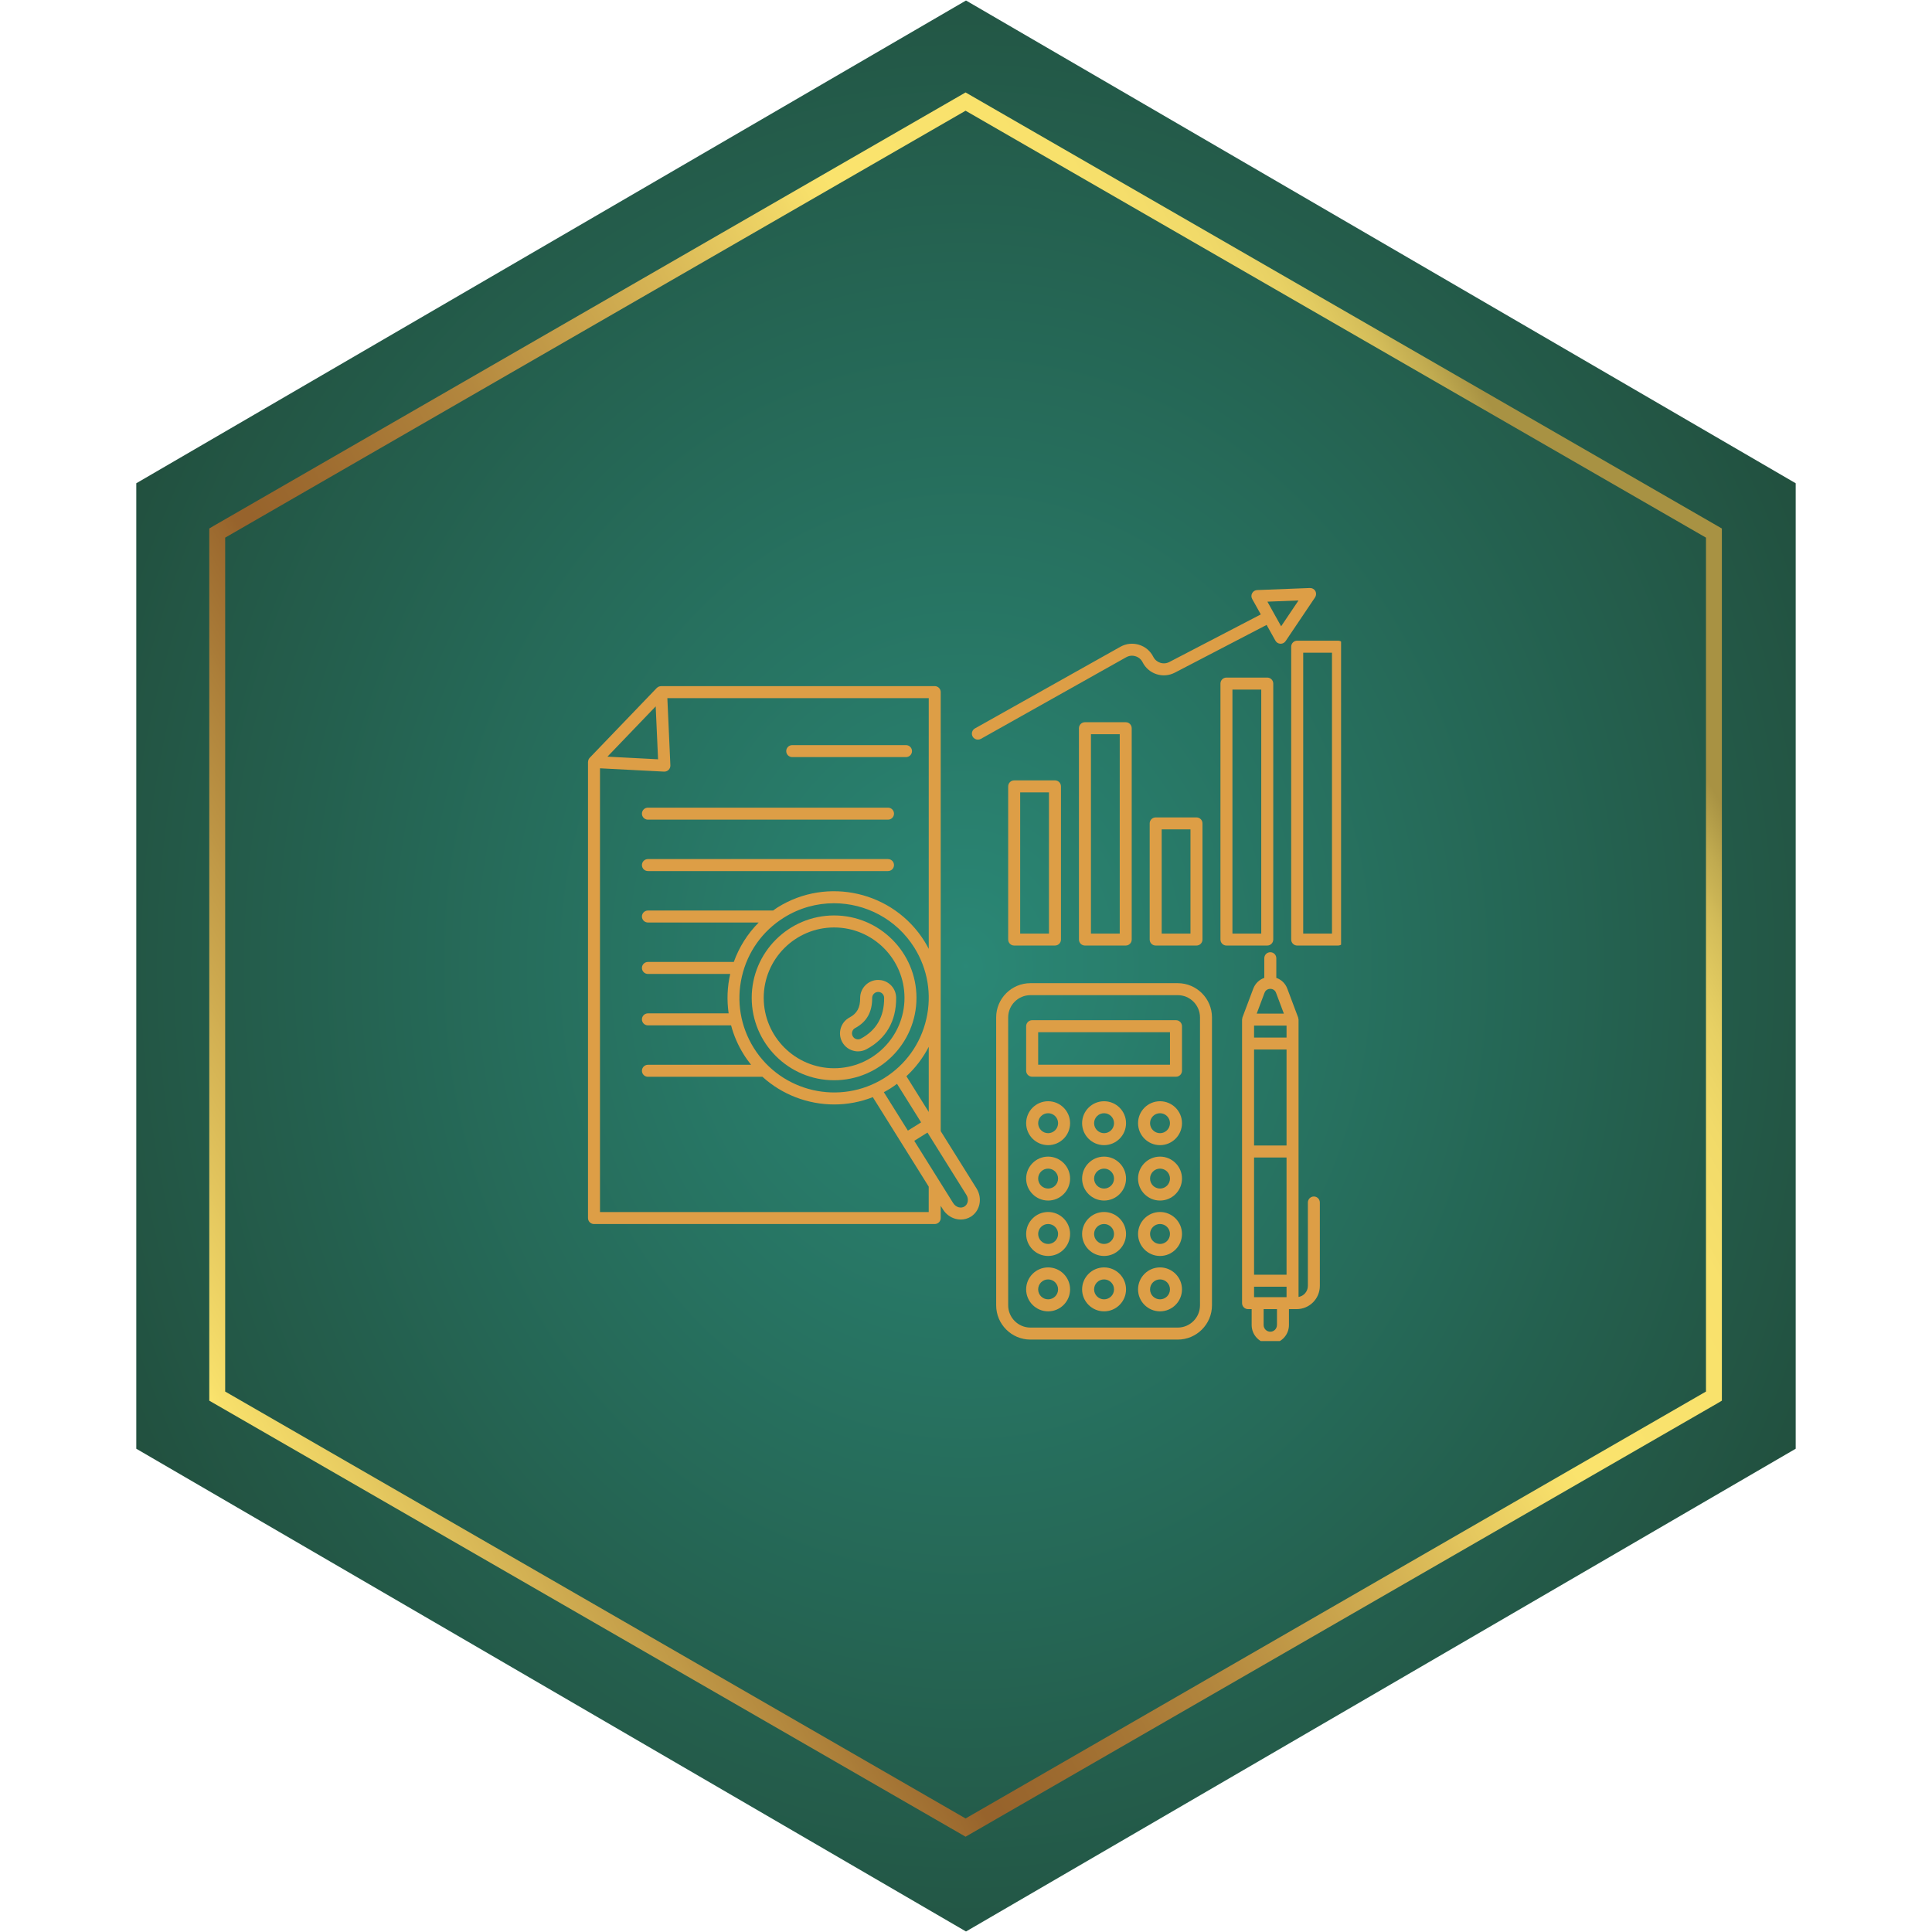
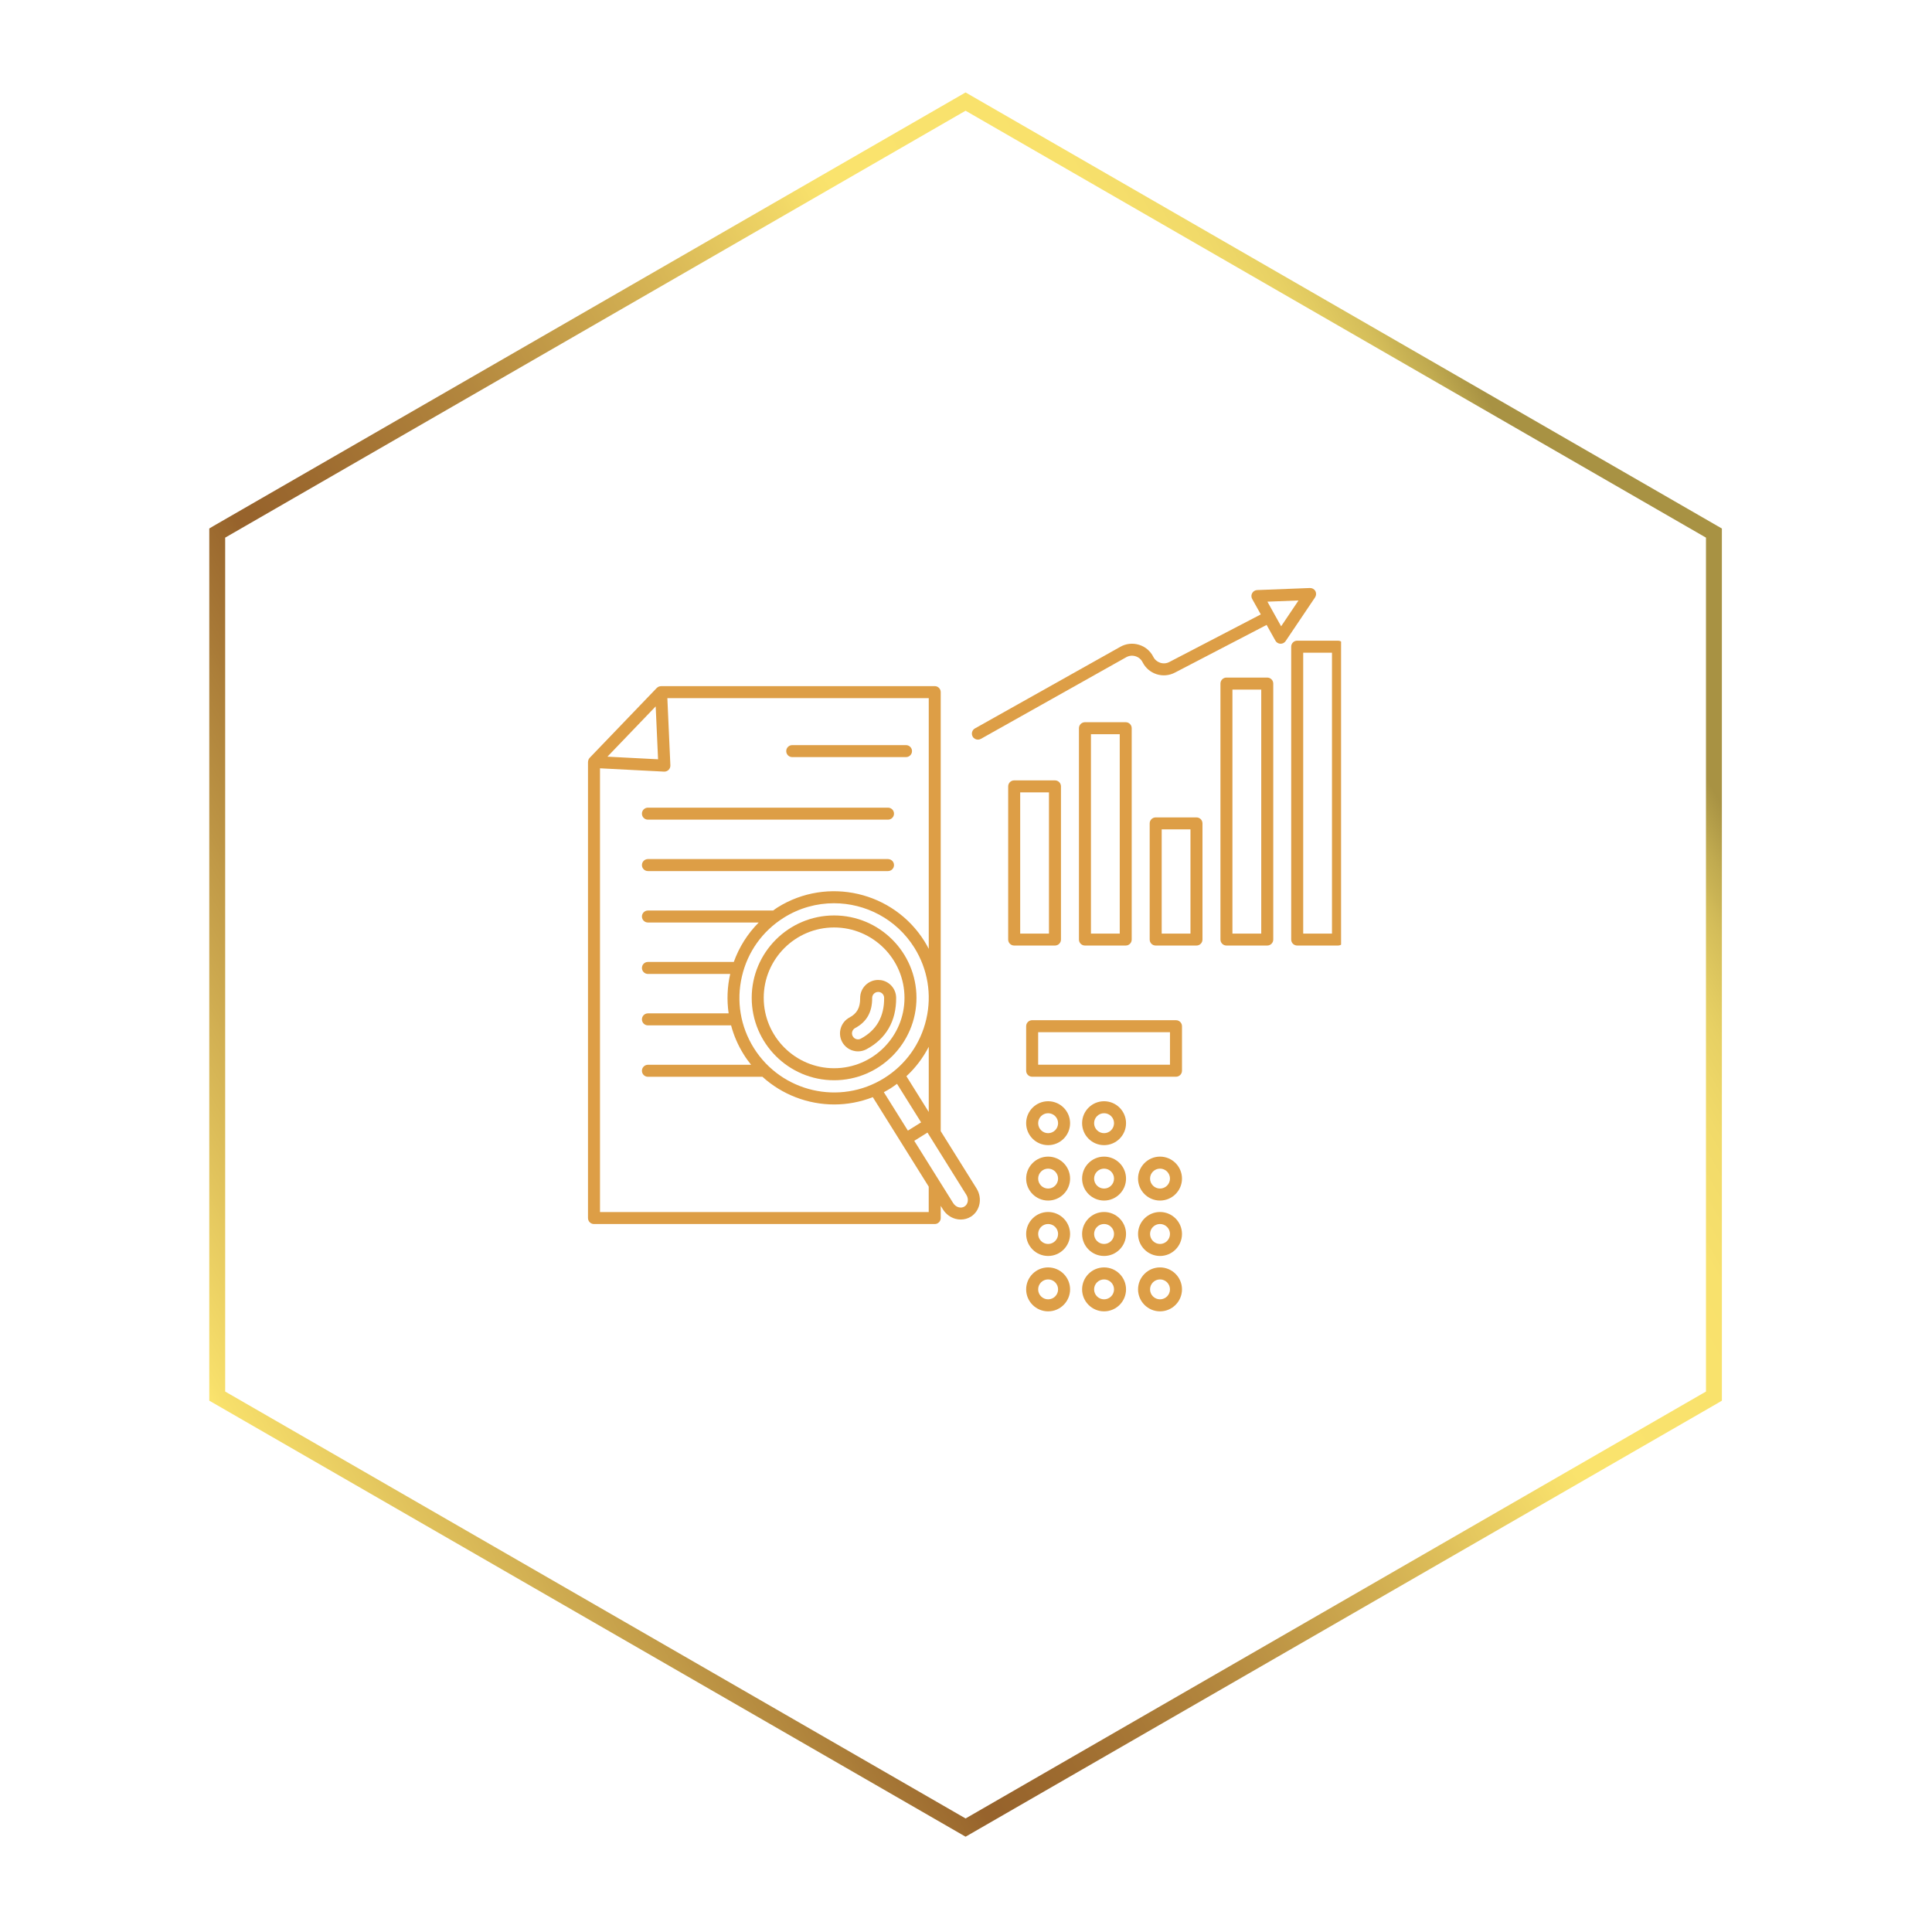
<svg xmlns="http://www.w3.org/2000/svg" width="300" viewBox="0 0 224.88 225" height="300" preserveAspectRatio="xMidYMid meet">
  <defs>
    <clipPath id="2e59b1977a">
      <path d="M 15.812 0.059 L 209.066 0.059 L 209.066 224.938 L 15.812 224.938 Z M 15.812 0.059 " clip-rule="nonzero" />
    </clipPath>
    <clipPath id="61709b953d">
-       <path d="M 112.441 0.059 L 209.066 56.281 L 209.066 168.719 L 112.441 224.941 L 15.812 168.719 L 15.812 56.281 Z M 112.441 0.059 " clip-rule="nonzero" />
-     </clipPath>
+       </clipPath>
    <radialGradient gradientTransform="matrix(0.924, 0, 0, 1.076, 15.812, 0.06)" gradientUnits="userSpaceOnUse" r="147.833" cx="104.534" id="9ae4fbc7de" cy="104.534" fx="104.534" fy="104.534">
      <stop stop-opacity="1" stop-color="rgb(16.483%, 53.192%, 46.193%)" offset="0" />
      <stop stop-opacity="1" stop-color="rgb(16.444%, 52.924%, 45.929%)" offset="0.008" />
      <stop stop-opacity="1" stop-color="rgb(16.397%, 52.603%, 45.612%)" offset="0.02" />
      <stop stop-opacity="1" stop-color="rgb(16.35%, 52.283%, 45.294%)" offset="0.031" />
      <stop stop-opacity="1" stop-color="rgb(16.304%, 51.961%, 44.975%)" offset="0.043" />
      <stop stop-opacity="1" stop-color="rgb(16.257%, 51.64%, 44.658%)" offset="0.055" />
      <stop stop-opacity="1" stop-color="rgb(16.209%, 51.318%, 44.341%)" offset="0.066" />
      <stop stop-opacity="1" stop-color="rgb(16.162%, 50.998%, 44.023%)" offset="0.078" />
      <stop stop-opacity="1" stop-color="rgb(16.116%, 50.676%, 43.706%)" offset="0.09" />
      <stop stop-opacity="1" stop-color="rgb(16.069%, 50.356%, 43.388%)" offset="0.102" />
      <stop stop-opacity="1" stop-color="rgb(16.022%, 50.035%, 43.071%)" offset="0.113" />
      <stop stop-opacity="1" stop-color="rgb(15.976%, 49.713%, 42.754%)" offset="0.125" />
      <stop stop-opacity="1" stop-color="rgb(15.929%, 49.393%, 42.435%)" offset="0.137" />
      <stop stop-opacity="1" stop-color="rgb(15.881%, 49.071%, 42.117%)" offset="0.148" />
      <stop stop-opacity="1" stop-color="rgb(15.834%, 48.75%, 41.8%)" offset="0.16" />
      <stop stop-opacity="1" stop-color="rgb(15.788%, 48.428%, 41.483%)" offset="0.172" />
      <stop stop-opacity="1" stop-color="rgb(15.741%, 48.108%, 41.165%)" offset="0.184" />
      <stop stop-opacity="1" stop-color="rgb(15.694%, 47.787%, 40.848%)" offset="0.195" />
      <stop stop-opacity="1" stop-color="rgb(15.648%, 47.466%, 40.53%)" offset="0.207" />
      <stop stop-opacity="1" stop-color="rgb(15.601%, 47.145%, 40.211%)" offset="0.219" />
      <stop stop-opacity="1" stop-color="rgb(15.553%, 46.823%, 39.894%)" offset="0.23" />
      <stop stop-opacity="1" stop-color="rgb(15.506%, 46.503%, 39.577%)" offset="0.242" />
      <stop stop-opacity="1" stop-color="rgb(15.468%, 46.236%, 39.311%)" offset="0.254" />
      <stop stop-opacity="1" stop-color="rgb(15.436%, 46.021%, 39.101%)" offset="0.262" />
      <stop stop-opacity="1" stop-color="rgb(15.405%, 45.807%, 38.889%)" offset="0.27" />
      <stop stop-opacity="1" stop-color="rgb(15.373%, 45.593%, 38.676%)" offset="0.277" />
      <stop stop-opacity="1" stop-color="rgb(15.343%, 45.378%, 38.464%)" offset="0.285" />
      <stop stop-opacity="1" stop-color="rgb(15.311%, 45.164%, 38.254%)" offset="0.293" />
      <stop stop-opacity="1" stop-color="rgb(15.28%, 44.951%, 38.042%)" offset="0.301" />
      <stop stop-opacity="1" stop-color="rgb(15.25%, 44.737%, 37.83%)" offset="0.309" />
      <stop stop-opacity="1" stop-color="rgb(15.218%, 44.522%, 37.617%)" offset="0.316" />
      <stop stop-opacity="1" stop-color="rgb(15.187%, 44.308%, 37.407%)" offset="0.324" />
      <stop stop-opacity="1" stop-color="rgb(15.155%, 44.095%, 37.195%)" offset="0.332" />
      <stop stop-opacity="1" stop-color="rgb(15.125%, 43.88%, 36.983%)" offset="0.34" />
      <stop stop-opacity="1" stop-color="rgb(15.092%, 43.666%, 36.771%)" offset="0.348" />
      <stop stop-opacity="1" stop-color="rgb(15.062%, 43.452%, 36.56%)" offset="0.355" />
      <stop stop-opacity="1" stop-color="rgb(15.03%, 43.239%, 36.348%)" offset="0.363" />
      <stop stop-opacity="1" stop-color="rgb(14.999%, 43.024%, 36.136%)" offset="0.371" />
      <stop stop-opacity="1" stop-color="rgb(14.967%, 42.81%, 35.924%)" offset="0.379" />
      <stop stop-opacity="1" stop-color="rgb(14.937%, 42.596%, 35.713%)" offset="0.387" />
      <stop stop-opacity="1" stop-color="rgb(14.905%, 42.381%, 35.501%)" offset="0.395" />
      <stop stop-opacity="1" stop-color="rgb(14.874%, 42.168%, 35.289%)" offset="0.402" />
      <stop stop-opacity="1" stop-color="rgb(14.842%, 41.954%, 35.077%)" offset="0.41" />
      <stop stop-opacity="1" stop-color="rgb(14.812%, 41.739%, 34.866%)" offset="0.418" />
      <stop stop-opacity="1" stop-color="rgb(14.78%, 41.525%, 34.654%)" offset="0.426" />
      <stop stop-opacity="1" stop-color="rgb(14.749%, 41.312%, 34.442%)" offset="0.434" />
      <stop stop-opacity="1" stop-color="rgb(14.717%, 41.098%, 34.23%)" offset="0.441" />
      <stop stop-opacity="1" stop-color="rgb(14.687%, 40.883%, 34.019%)" offset="0.449" />
      <stop stop-opacity="1" stop-color="rgb(14.655%, 40.669%, 33.807%)" offset="0.457" />
      <stop stop-opacity="1" stop-color="rgb(14.624%, 40.456%, 33.595%)" offset="0.465" />
      <stop stop-opacity="1" stop-color="rgb(14.592%, 40.24%, 33.383%)" offset="0.473" />
      <stop stop-opacity="1" stop-color="rgb(14.561%, 40.027%, 33.173%)" offset="0.48" />
      <stop stop-opacity="1" stop-color="rgb(14.529%, 39.813%, 32.961%)" offset="0.488" />
      <stop stop-opacity="1" stop-color="rgb(14.499%, 39.6%, 32.748%)" offset="0.496" />
      <stop stop-opacity="1" stop-color="rgb(14.459%, 39.331%, 32.484%)" offset="0.504" />
      <stop stop-opacity="1" stop-color="rgb(14.413%, 39.011%, 32.167%)" offset="0.516" />
      <stop stop-opacity="1" stop-color="rgb(14.366%, 38.689%, 31.85%)" offset="0.527" />
      <stop stop-opacity="1" stop-color="rgb(14.319%, 38.368%, 31.532%)" offset="0.539" />
      <stop stop-opacity="1" stop-color="rgb(14.272%, 38.046%, 31.215%)" offset="0.551" />
      <stop stop-opacity="1" stop-color="rgb(14.226%, 37.726%, 30.896%)" offset="0.562" />
      <stop stop-opacity="1" stop-color="rgb(14.178%, 37.405%, 30.579%)" offset="0.574" />
      <stop stop-opacity="1" stop-color="rgb(14.131%, 37.083%, 30.261%)" offset="0.586" />
      <stop stop-opacity="1" stop-color="rgb(14.085%, 36.763%, 29.944%)" offset="0.598" />
      <stop stop-opacity="1" stop-color="rgb(14.038%, 36.441%, 29.626%)" offset="0.609" />
      <stop stop-opacity="1" stop-color="rgb(13.991%, 36.121%, 29.309%)" offset="0.621" />
      <stop stop-opacity="1" stop-color="rgb(13.953%, 35.854%, 29.044%)" offset="0.633" />
      <stop stop-opacity="1" stop-color="rgb(13.921%, 35.638%, 28.831%)" offset="0.641" />
      <stop stop-opacity="1" stop-color="rgb(13.89%, 35.425%, 28.621%)" offset="0.648" />
      <stop stop-opacity="1" stop-color="rgb(13.858%, 35.211%, 28.409%)" offset="0.656" />
      <stop stop-opacity="1" stop-color="rgb(13.828%, 34.996%, 28.197%)" offset="0.664" />
      <stop stop-opacity="1" stop-color="rgb(13.795%, 34.782%, 27.985%)" offset="0.672" />
      <stop stop-opacity="1" stop-color="rgb(13.765%, 34.569%, 27.773%)" offset="0.68" />
      <stop stop-opacity="1" stop-color="rgb(13.733%, 34.355%, 27.562%)" offset="0.688" />
      <stop stop-opacity="1" stop-color="rgb(13.702%, 34.14%, 27.35%)" offset="0.695" />
      <stop stop-opacity="1" stop-color="rgb(13.67%, 33.926%, 27.138%)" offset="0.703" />
      <stop stop-opacity="1" stop-color="rgb(13.64%, 33.713%, 26.926%)" offset="0.711" />
      <stop stop-opacity="1" stop-color="rgb(13.608%, 33.498%, 26.715%)" offset="0.719" />
      <stop stop-opacity="1" stop-color="rgb(13.577%, 33.284%, 26.503%)" offset="0.727" />
      <stop stop-opacity="1" stop-color="rgb(13.545%, 33.07%, 26.291%)" offset="0.734" />
      <stop stop-opacity="1" stop-color="rgb(13.515%, 32.857%, 26.079%)" offset="0.742" />
      <stop stop-opacity="1" stop-color="rgb(13.483%, 32.642%, 25.868%)" offset="0.75" />
      <stop stop-opacity="1" stop-color="rgb(13.445%, 32.375%, 25.604%)" offset="0.758" />
      <stop stop-opacity="1" stop-color="rgb(13.397%, 32.053%, 25.285%)" offset="0.77" />
      <stop stop-opacity="1" stop-color="rgb(13.35%, 31.732%, 24.968%)" offset="0.781" />
      <stop stop-opacity="1" stop-color="rgb(13.304%, 31.412%, 24.651%)" offset="0.793" />
      <stop stop-opacity="1" stop-color="rgb(13.257%, 31.09%, 24.333%)" offset="0.805" />
      <stop stop-opacity="1" stop-color="rgb(13.217%, 30.823%, 24.068%)" offset="0.816" />
      <stop stop-opacity="1" stop-color="rgb(13.187%, 30.609%, 23.857%)" offset="0.824" />
      <stop stop-opacity="1" stop-color="rgb(13.155%, 30.394%, 23.645%)" offset="0.832" />
      <stop stop-opacity="1" stop-color="rgb(13.124%, 30.18%, 23.433%)" offset="0.84" />
      <stop stop-opacity="1" stop-color="rgb(13.092%, 29.967%, 23.221%)" offset="0.848" />
      <stop stop-opacity="1" stop-color="rgb(13.062%, 29.752%, 23.01%)" offset="0.855" />
      <stop stop-opacity="1" stop-color="rgb(13.029%, 29.538%, 22.798%)" offset="0.863" />
      <stop stop-opacity="1" stop-color="rgb(12.999%, 29.324%, 22.586%)" offset="0.871" />
      <stop stop-opacity="1" stop-color="rgb(12.959%, 29.056%, 22.322%)" offset="0.879" />
      <stop stop-opacity="1" stop-color="rgb(12.914%, 28.735%, 22.005%)" offset="0.891" />
      <stop stop-opacity="1" stop-color="rgb(12.866%, 28.413%, 21.687%)" offset="0.902" />
      <stop stop-opacity="1" stop-color="rgb(12.827%, 28.146%, 21.422%)" offset="0.914" />
      <stop stop-opacity="1" stop-color="rgb(12.796%, 27.933%, 21.21%)" offset="0.922" />
      <stop stop-opacity="1" stop-color="rgb(12.764%, 27.719%, 20.998%)" offset="0.93" />
      <stop stop-opacity="1" stop-color="rgb(12.733%, 27.504%, 20.787%)" offset="0.938" />
      <stop stop-opacity="1" stop-color="rgb(12.694%, 27.237%, 20.523%)" offset="0.945" />
      <stop stop-opacity="1" stop-color="rgb(12.656%, 26.97%, 20.258%)" offset="0.957" />
      <stop stop-opacity="1" stop-color="rgb(12.624%, 26.755%, 20.045%)" offset="0.965" />
      <stop stop-opacity="1" stop-color="rgb(12.584%, 26.488%, 19.781%)" offset="0.973" />
      <stop stop-opacity="1" stop-color="rgb(12.546%, 26.221%, 19.516%)" offset="0.984" />
      <stop stop-opacity="1" stop-color="rgb(12.515%, 26.006%, 19.304%)" offset="0.992" />
      <stop stop-opacity="1" stop-color="rgb(12.5%, 25.899%, 19.199%)" offset="1" />
    </radialGradient>
    <clipPath id="5cfdbd4eca">
      <path d="M 24.312 10.766 L 200.469 10.766 L 200.469 213.906 L 24.312 213.906 Z M 24.312 10.766 " clip-rule="nonzero" />
    </clipPath>
    <clipPath id="d534131e8d">
      <path d="M 112.391 10.766 L 24.773 61.273 L 24.312 61.551 L 24.312 163.121 L 112.391 213.902 L 200.004 163.398 L 200.469 163.121 L 200.469 61.551 Z M 198.617 162.059 L 112.391 211.777 L 26.164 162.059 L 26.164 62.613 L 112.391 12.895 L 198.617 62.613 Z M 198.617 162.059 " clip-rule="nonzero" />
    </clipPath>
    <linearGradient x1="12.024" gradientTransform="matrix(0.463, 0, 0, 0.462, -3.259, -3.188)" y1="387.395" x2="487.976" gradientUnits="userSpaceOnUse" y2="112.605" id="8d43251694">
      <stop stop-opacity="1" stop-color="rgb(98%, 89%, 42.699%)" offset="0" />
      <stop stop-opacity="1" stop-color="rgb(98%, 89%, 42.699%)" offset="0.062" />
      <stop stop-opacity="1" stop-color="rgb(98%, 89%, 42.699%)" offset="0.094" />
      <stop stop-opacity="1" stop-color="rgb(97.856%, 88.817%, 42.604%)" offset="0.102" />
      <stop stop-opacity="1" stop-color="rgb(97.008%, 87.729%, 42.043%)" offset="0.105" />
      <stop stop-opacity="1" stop-color="rgb(96.303%, 86.824%, 41.576%)" offset="0.109" />
      <stop stop-opacity="1" stop-color="rgb(95.596%, 85.919%, 41.109%)" offset="0.113" />
      <stop stop-opacity="1" stop-color="rgb(94.89%, 85.014%, 40.642%)" offset="0.117" />
      <stop stop-opacity="1" stop-color="rgb(94.183%, 84.109%, 40.175%)" offset="0.121" />
      <stop stop-opacity="1" stop-color="rgb(93.478%, 83.205%, 39.708%)" offset="0.125" />
      <stop stop-opacity="1" stop-color="rgb(92.772%, 82.3%, 39.241%)" offset="0.129" />
      <stop stop-opacity="1" stop-color="rgb(92.067%, 81.395%, 38.774%)" offset="0.133" />
      <stop stop-opacity="1" stop-color="rgb(91.36%, 80.49%, 38.307%)" offset="0.137" />
      <stop stop-opacity="1" stop-color="rgb(90.656%, 79.585%, 37.84%)" offset="0.141" />
      <stop stop-opacity="1" stop-color="rgb(89.949%, 78.68%, 37.373%)" offset="0.145" />
      <stop stop-opacity="1" stop-color="rgb(89.244%, 77.776%, 36.906%)" offset="0.148" />
      <stop stop-opacity="1" stop-color="rgb(88.538%, 76.871%, 36.44%)" offset="0.152" />
      <stop stop-opacity="1" stop-color="rgb(87.833%, 75.966%, 35.973%)" offset="0.156" />
      <stop stop-opacity="1" stop-color="rgb(87.126%, 75.06%, 35.504%)" offset="0.16" />
      <stop stop-opacity="1" stop-color="rgb(86.42%, 74.155%, 35.037%)" offset="0.164" />
      <stop stop-opacity="1" stop-color="rgb(85.713%, 73.25%, 34.57%)" offset="0.168" />
      <stop stop-opacity="1" stop-color="rgb(85.008%, 72.345%, 34.103%)" offset="0.172" />
      <stop stop-opacity="1" stop-color="rgb(84.302%, 71.44%, 33.636%)" offset="0.176" />
      <stop stop-opacity="1" stop-color="rgb(83.597%, 70.535%, 33.17%)" offset="0.18" />
      <stop stop-opacity="1" stop-color="rgb(82.89%, 69.63%, 32.703%)" offset="0.184" />
      <stop stop-opacity="1" stop-color="rgb(82.185%, 68.726%, 32.236%)" offset="0.188" />
      <stop stop-opacity="1" stop-color="rgb(81.479%, 67.821%, 31.769%)" offset="0.191" />
      <stop stop-opacity="1" stop-color="rgb(80.774%, 66.916%, 31.302%)" offset="0.195" />
      <stop stop-opacity="1" stop-color="rgb(80.067%, 66.011%, 30.835%)" offset="0.199" />
      <stop stop-opacity="1" stop-color="rgb(79.361%, 65.106%, 30.368%)" offset="0.203" />
      <stop stop-opacity="1" stop-color="rgb(78.654%, 64.201%, 29.901%)" offset="0.207" />
      <stop stop-opacity="1" stop-color="rgb(77.95%, 63.297%, 29.434%)" offset="0.211" />
      <stop stop-opacity="1" stop-color="rgb(77.243%, 62.392%, 28.966%)" offset="0.215" />
      <stop stop-opacity="1" stop-color="rgb(76.538%, 61.487%, 28.499%)" offset="0.219" />
      <stop stop-opacity="1" stop-color="rgb(75.832%, 60.582%, 28.032%)" offset="0.223" />
      <stop stop-opacity="1" stop-color="rgb(75.127%, 59.677%, 27.565%)" offset="0.227" />
      <stop stop-opacity="1" stop-color="rgb(74.42%, 58.772%, 27.098%)" offset="0.23" />
      <stop stop-opacity="1" stop-color="rgb(73.715%, 57.867%, 26.631%)" offset="0.234" />
      <stop stop-opacity="1" stop-color="rgb(73.009%, 56.963%, 26.164%)" offset="0.238" />
      <stop stop-opacity="1" stop-color="rgb(72.304%, 56.058%, 25.697%)" offset="0.242" />
      <stop stop-opacity="1" stop-color="rgb(71.588%, 55.133%, 25.226%)" offset="0.246" />
      <stop stop-opacity="1" stop-color="rgb(70.872%, 54.21%, 24.756%)" offset="0.25" />
      <stop stop-opacity="1" stop-color="rgb(70.14%, 53.25%, 24.28%)" offset="0.254" />
      <stop stop-opacity="1" stop-color="rgb(69.408%, 52.29%, 23.804%)" offset="0.258" />
      <stop stop-opacity="1" stop-color="rgb(68.675%, 51.331%, 23.326%)" offset="0.262" />
      <stop stop-opacity="1" stop-color="rgb(67.943%, 50.372%, 22.85%)" offset="0.266" />
      <stop stop-opacity="1" stop-color="rgb(67.21%, 49.413%, 22.372%)" offset="0.27" />
      <stop stop-opacity="1" stop-color="rgb(66.478%, 48.454%, 21.896%)" offset="0.273" />
      <stop stop-opacity="1" stop-color="rgb(65.746%, 47.495%, 21.419%)" offset="0.277" />
      <stop stop-opacity="1" stop-color="rgb(65.013%, 46.536%, 20.943%)" offset="0.281" />
      <stop stop-opacity="1" stop-color="rgb(64.281%, 45.576%, 20.467%)" offset="0.285" />
      <stop stop-opacity="1" stop-color="rgb(63.548%, 44.618%, 19.991%)" offset="0.289" />
      <stop stop-opacity="1" stop-color="rgb(62.816%, 43.658%, 19.513%)" offset="0.293" />
      <stop stop-opacity="1" stop-color="rgb(62.083%, 42.7%, 19.037%)" offset="0.297" />
      <stop stop-opacity="1" stop-color="rgb(61.351%, 41.74%, 18.559%)" offset="0.301" />
      <stop stop-opacity="1" stop-color="rgb(60.619%, 40.782%, 18.083%)" offset="0.305" />
      <stop stop-opacity="1" stop-color="rgb(59.886%, 39.822%, 17.606%)" offset="0.309" />
      <stop stop-opacity="1" stop-color="rgb(59.154%, 38.864%, 17.13%)" offset="0.312" />
      <stop stop-opacity="1" stop-color="rgb(59.192%, 38.901%, 17.142%)" offset="0.32" />
      <stop stop-opacity="1" stop-color="rgb(59.514%, 39.291%, 17.323%)" offset="0.324" />
      <stop stop-opacity="1" stop-color="rgb(59.798%, 39.647%, 17.493%)" offset="0.328" />
      <stop stop-opacity="1" stop-color="rgb(60.081%, 40.002%, 17.661%)" offset="0.332" />
      <stop stop-opacity="1" stop-color="rgb(60.367%, 40.358%, 17.83%)" offset="0.336" />
      <stop stop-opacity="1" stop-color="rgb(60.651%, 40.712%, 17.998%)" offset="0.34" />
      <stop stop-opacity="1" stop-color="rgb(60.934%, 41.068%, 18.167%)" offset="0.344" />
      <stop stop-opacity="1" stop-color="rgb(61.218%, 41.423%, 18.335%)" offset="0.348" />
      <stop stop-opacity="1" stop-color="rgb(61.502%, 41.779%, 18.504%)" offset="0.352" />
      <stop stop-opacity="1" stop-color="rgb(61.804%, 42.157%, 18.687%)" offset="0.355" />
      <stop stop-opacity="1" stop-color="rgb(62.106%, 42.537%, 18.871%)" offset="0.359" />
      <stop stop-opacity="1" stop-color="rgb(62.532%, 43.082%, 19.156%)" offset="0.363" />
      <stop stop-opacity="1" stop-color="rgb(62.958%, 43.626%, 19.443%)" offset="0.367" />
      <stop stop-opacity="1" stop-color="rgb(63.383%, 44.171%, 19.728%)" offset="0.371" />
      <stop stop-opacity="1" stop-color="rgb(63.809%, 44.717%, 20.013%)" offset="0.375" />
      <stop stop-opacity="1" stop-color="rgb(64.235%, 45.262%, 20.299%)" offset="0.379" />
      <stop stop-opacity="1" stop-color="rgb(64.662%, 45.808%, 20.586%)" offset="0.383" />
      <stop stop-opacity="1" stop-color="rgb(65.088%, 46.353%, 20.871%)" offset="0.387" />
      <stop stop-opacity="1" stop-color="rgb(65.514%, 46.899%, 21.156%)" offset="0.391" />
      <stop stop-opacity="1" stop-color="rgb(65.939%, 47.444%, 21.442%)" offset="0.395" />
      <stop stop-opacity="1" stop-color="rgb(66.365%, 47.99%, 21.729%)" offset="0.398" />
      <stop stop-opacity="1" stop-color="rgb(66.791%, 48.535%, 22.014%)" offset="0.402" />
      <stop stop-opacity="1" stop-color="rgb(67.218%, 49.081%, 22.299%)" offset="0.406" />
      <stop stop-opacity="1" stop-color="rgb(67.644%, 49.626%, 22.585%)" offset="0.41" />
      <stop stop-opacity="1" stop-color="rgb(68.069%, 50.172%, 22.87%)" offset="0.414" />
      <stop stop-opacity="1" stop-color="rgb(68.495%, 50.717%, 23.155%)" offset="0.418" />
      <stop stop-opacity="1" stop-color="rgb(68.921%, 51.262%, 23.442%)" offset="0.422" />
      <stop stop-opacity="1" stop-color="rgb(69.347%, 51.807%, 23.727%)" offset="0.426" />
      <stop stop-opacity="1" stop-color="rgb(69.772%, 52.353%, 24.013%)" offset="0.43" />
      <stop stop-opacity="1" stop-color="rgb(70.253%, 52.974%, 24.329%)" offset="0.434" />
      <stop stop-opacity="1" stop-color="rgb(70.735%, 53.596%, 24.646%)" offset="0.438" />
      <stop stop-opacity="1" stop-color="rgb(71.272%, 54.294%, 24.992%)" offset="0.441" />
      <stop stop-opacity="1" stop-color="rgb(71.809%, 54.993%, 25.34%)" offset="0.445" />
      <stop stop-opacity="1" stop-color="rgb(72.345%, 55.69%, 25.687%)" offset="0.449" />
      <stop stop-opacity="1" stop-color="rgb(72.882%, 56.389%, 26.035%)" offset="0.453" />
      <stop stop-opacity="1" stop-color="rgb(73.419%, 57.086%, 26.381%)" offset="0.457" />
      <stop stop-opacity="1" stop-color="rgb(73.956%, 57.785%, 26.729%)" offset="0.461" />
      <stop stop-opacity="1" stop-color="rgb(74.492%, 58.482%, 27.075%)" offset="0.465" />
      <stop stop-opacity="1" stop-color="rgb(75.029%, 59.181%, 27.422%)" offset="0.469" />
      <stop stop-opacity="1" stop-color="rgb(75.565%, 59.879%, 27.768%)" offset="0.473" />
      <stop stop-opacity="1" stop-color="rgb(76.102%, 60.577%, 28.116%)" offset="0.477" />
      <stop stop-opacity="1" stop-color="rgb(76.639%, 61.275%, 28.462%)" offset="0.48" />
      <stop stop-opacity="1" stop-color="rgb(77.176%, 61.974%, 28.81%)" offset="0.484" />
      <stop stop-opacity="1" stop-color="rgb(77.711%, 62.671%, 29.156%)" offset="0.488" />
      <stop stop-opacity="1" stop-color="rgb(78.249%, 63.37%, 29.504%)" offset="0.492" />
      <stop stop-opacity="1" stop-color="rgb(78.786%, 64.067%, 29.851%)" offset="0.496" />
      <stop stop-opacity="1" stop-color="rgb(79.323%, 64.766%, 30.199%)" offset="0.5" />
      <stop stop-opacity="1" stop-color="rgb(79.858%, 65.463%, 30.545%)" offset="0.504" />
      <stop stop-opacity="1" stop-color="rgb(80.396%, 66.162%, 30.893%)" offset="0.508" />
      <stop stop-opacity="1" stop-color="rgb(80.933%, 66.859%, 31.239%)" offset="0.512" />
      <stop stop-opacity="1" stop-color="rgb(81.47%, 67.558%, 31.587%)" offset="0.516" />
      <stop stop-opacity="1" stop-color="rgb(82.005%, 68.256%, 31.934%)" offset="0.52" />
      <stop stop-opacity="1" stop-color="rgb(82.542%, 68.954%, 32.28%)" offset="0.523" />
      <stop stop-opacity="1" stop-color="rgb(83.087%, 69.662%, 32.634%)" offset="0.527" />
      <stop stop-opacity="1" stop-color="rgb(83.633%, 70.372%, 32.99%)" offset="0.531" />
      <stop stop-opacity="1" stop-color="rgb(84.248%, 71.17%, 33.405%)" offset="0.535" />
      <stop stop-opacity="1" stop-color="rgb(84.865%, 71.97%, 33.821%)" offset="0.539" />
      <stop stop-opacity="1" stop-color="rgb(85.48%, 72.768%, 34.238%)" offset="0.543" />
      <stop stop-opacity="1" stop-color="rgb(86.096%, 73.566%, 34.654%)" offset="0.547" />
      <stop stop-opacity="1" stop-color="rgb(86.711%, 74.364%, 35.069%)" offset="0.551" />
      <stop stop-opacity="1" stop-color="rgb(87.326%, 75.162%, 35.486%)" offset="0.555" />
      <stop stop-opacity="1" stop-color="rgb(87.941%, 75.96%, 35.902%)" offset="0.559" />
      <stop stop-opacity="1" stop-color="rgb(88.557%, 76.758%, 36.319%)" offset="0.562" />
      <stop stop-opacity="1" stop-color="rgb(89.172%, 77.556%, 36.734%)" offset="0.566" />
      <stop stop-opacity="1" stop-color="rgb(89.789%, 78.355%, 37.151%)" offset="0.57" />
      <stop stop-opacity="1" stop-color="rgb(90.404%, 79.153%, 37.566%)" offset="0.574" />
      <stop stop-opacity="1" stop-color="rgb(91.02%, 79.951%, 37.982%)" offset="0.578" />
      <stop stop-opacity="1" stop-color="rgb(91.635%, 80.75%, 38.399%)" offset="0.582" />
      <stop stop-opacity="1" stop-color="rgb(92.252%, 81.548%, 38.815%)" offset="0.586" />
      <stop stop-opacity="1" stop-color="rgb(92.867%, 82.346%, 39.23%)" offset="0.59" />
      <stop stop-opacity="1" stop-color="rgb(93.483%, 83.144%, 39.647%)" offset="0.594" />
      <stop stop-opacity="1" stop-color="rgb(94.098%, 83.942%, 40.062%)" offset="0.598" />
      <stop stop-opacity="1" stop-color="rgb(94.714%, 84.74%, 40.479%)" offset="0.602" />
      <stop stop-opacity="1" stop-color="rgb(95.329%, 85.538%, 40.895%)" offset="0.605" />
      <stop stop-opacity="1" stop-color="rgb(95.946%, 86.337%, 41.312%)" offset="0.609" />
      <stop stop-opacity="1" stop-color="rgb(96.561%, 87.135%, 41.727%)" offset="0.613" />
      <stop stop-opacity="1" stop-color="rgb(97.177%, 87.933%, 42.143%)" offset="0.617" />
      <stop stop-opacity="1" stop-color="rgb(97.578%, 88.455%, 42.416%)" offset="0.621" />
      <stop stop-opacity="1" stop-color="rgb(97.981%, 88.979%, 42.691%)" offset="0.625" />
      <stop stop-opacity="1" stop-color="rgb(97.871%, 88.853%, 42.644%)" offset="0.656" />
      <stop stop-opacity="1" stop-color="rgb(97.653%, 88.603%, 42.551%)" offset="0.688" />
      <stop stop-opacity="1" stop-color="rgb(97.433%, 88.353%, 42.456%)" offset="0.719" />
      <stop stop-opacity="1" stop-color="rgb(97.15%, 88.057%, 42.336%)" offset="0.727" />
      <stop stop-opacity="1" stop-color="rgb(96.672%, 87.595%, 42.13%)" offset="0.73" />
      <stop stop-opacity="1" stop-color="rgb(96.368%, 87.302%, 42%)" offset="0.734" />
      <stop stop-opacity="1" stop-color="rgb(96.065%, 87.009%, 41.87%)" offset="0.738" />
      <stop stop-opacity="1" stop-color="rgb(95.761%, 86.716%, 41.74%)" offset="0.742" />
      <stop stop-opacity="1" stop-color="rgb(95.457%, 86.423%, 41.609%)" offset="0.746" />
      <stop stop-opacity="1" stop-color="rgb(95.154%, 86.13%, 41.479%)" offset="0.75" />
      <stop stop-opacity="1" stop-color="rgb(94.85%, 85.837%, 41.348%)" offset="0.754" />
      <stop stop-opacity="1" stop-color="rgb(94.547%, 85.544%, 41.219%)" offset="0.758" />
      <stop stop-opacity="1" stop-color="rgb(93.916%, 84.915%, 40.871%)" offset="0.762" />
      <stop stop-opacity="1" stop-color="rgb(93.288%, 84.288%, 40.523%)" offset="0.766" />
      <stop stop-opacity="1" stop-color="rgb(92.632%, 83.632%, 40.157%)" offset="0.77" />
      <stop stop-opacity="1" stop-color="rgb(91.975%, 82.976%, 39.79%)" offset="0.773" />
      <stop stop-opacity="1" stop-color="rgb(91.319%, 82.32%, 39.424%)" offset="0.777" />
      <stop stop-opacity="1" stop-color="rgb(90.663%, 81.664%, 39.058%)" offset="0.781" />
      <stop stop-opacity="1" stop-color="rgb(89.584%, 80.585%, 38.486%)" offset="0.785" />
      <stop stop-opacity="1" stop-color="rgb(88.507%, 79.507%, 37.915%)" offset="0.789" />
      <stop stop-opacity="1" stop-color="rgb(87.198%, 78.198%, 37.231%)" offset="0.793" />
      <stop stop-opacity="1" stop-color="rgb(85.89%, 76.891%, 36.548%)" offset="0.797" />
      <stop stop-opacity="1" stop-color="rgb(84.529%, 75.537%, 35.841%)" offset="0.801" />
      <stop stop-opacity="1" stop-color="rgb(83.17%, 74.185%, 35.135%)" offset="0.805" />
      <stop stop-opacity="1" stop-color="rgb(81.261%, 72.365%, 34.18%)" offset="0.809" />
      <stop stop-opacity="1" stop-color="rgb(79.352%, 70.544%, 33.226%)" offset="0.812" />
      <stop stop-opacity="1" stop-color="rgb(77.443%, 68.724%, 32.271%)" offset="0.816" />
      <stop stop-opacity="1" stop-color="rgb(75.536%, 66.905%, 31.317%)" offset="0.82" />
      <stop stop-opacity="1" stop-color="rgb(73.062%, 64.447%, 30.032%)" offset="0.824" />
      <stop stop-opacity="1" stop-color="rgb(70.59%, 61.99%, 28.749%)" offset="0.828" />
      <stop stop-opacity="1" stop-color="rgb(68.245%, 59.645%, 27.524%)" offset="0.832" />
      <stop stop-opacity="1" stop-color="rgb(65.9%, 57.3%, 26.299%)" offset="0.836" />
      <stop stop-opacity="1" stop-color="rgb(65.9%, 57.3%, 26.299%)" offset="0.844" />
      <stop stop-opacity="1" stop-color="rgb(65.9%, 57.3%, 26.299%)" offset="0.875" />
      <stop stop-opacity="1" stop-color="rgb(65.9%, 57.3%, 26.299%)" offset="1" />
    </linearGradient>
    <clipPath id="fc3e8011d8">
      <path d="M 68.418 79 L 115 79 L 115 143 L 68.418 143 Z M 68.418 79 " clip-rule="nonzero" />
    </clipPath>
    <clipPath id="b084b95cc0">
      <path d="M 115 114 L 142 114 L 142 156.18 L 115 156.18 Z M 115 114 " clip-rule="nonzero" />
    </clipPath>
    <clipPath id="39dc3ad4a4">
-       <path d="M 144 110 L 154 110 L 154 156.18 L 144 156.18 Z M 144 110 " clip-rule="nonzero" />
-     </clipPath>
+       </clipPath>
    <clipPath id="58f18fe1ca">
      <path d="M 150 74 L 156.121 74 L 156.121 111 L 150 111 Z M 150 74 " clip-rule="nonzero" />
    </clipPath>
    <clipPath id="0f4135685f">
      <path d="M 113 68.477 L 154 68.477 L 154 87 L 113 87 Z M 113 68.477 " clip-rule="nonzero" />
    </clipPath>
  </defs>
  <g clip-path="url(#2e59b1977a)">
    <g clip-path="url(#61709b953d)">
      <path fill="url(#9ae4fbc7de)" d="M 15.812 0.059 L 15.812 224.941 L 209.066 224.941 L 209.066 0.059 Z M 15.812 0.059 " fill-rule="nonzero" />
    </g>
  </g>
  <g clip-path="url(#5cfdbd4eca)">
    <g clip-path="url(#d534131e8d)">
      <path fill="url(#8d43251694)" d="M 24.312 10.766 L 24.312 213.902 L 200.469 213.902 L 200.469 10.766 Z M 24.312 10.766 " fill-rule="nonzero" />
    </g>
  </g>
  <path fill="#dd9e46" d="M 106.672 116.207 C 106.672 110.918 102.367 106.613 97.078 106.613 C 91.789 106.613 87.484 110.918 87.484 116.207 C 87.484 121.5 91.789 125.805 97.078 125.805 C 102.367 125.805 106.672 121.5 106.672 116.207 Z M 88.883 116.207 C 88.883 111.688 92.559 108.012 97.078 108.012 C 101.598 108.012 105.277 111.688 105.277 116.207 C 105.277 120.727 101.598 124.406 97.078 124.406 C 92.559 124.406 88.883 120.727 88.883 116.207 Z M 88.883 116.207 " fill-opacity="1" fill-rule="nonzero" />
  <path fill="#dd9e46" d="M 99.531 122.414 C 99.641 122.434 99.754 122.441 99.863 122.441 C 100.207 122.441 100.539 122.359 100.848 122.195 C 103.133 120.977 104.328 118.906 104.305 116.203 C 104.297 115.176 103.555 114.312 102.543 114.148 C 102.426 114.133 102.309 114.125 102.195 114.125 C 101.039 114.133 100.105 115.082 100.113 116.234 C 100.121 117.352 99.75 118.027 98.875 118.496 C 97.855 119.039 97.469 120.312 98.012 121.336 C 98.324 121.914 98.875 122.309 99.531 122.414 Z M 99.531 119.727 C 100.875 119.012 101.523 117.863 101.512 116.227 C 101.508 115.84 101.82 115.523 102.211 115.52 C 102.242 115.523 102.285 115.523 102.324 115.527 C 102.66 115.582 102.906 115.871 102.906 116.215 C 102.926 118.391 102.012 119.988 100.191 120.961 C 100.051 121.035 99.902 121.059 99.75 121.035 C 99.531 121 99.352 120.871 99.246 120.672 C 99.062 120.336 99.191 119.91 99.531 119.727 Z M 99.531 119.727 " fill-opacity="1" fill-rule="nonzero" />
  <g clip-path="url(#fc3e8011d8)">
    <path fill="#dd9e46" d="M 109.496 131.734 L 109.496 80.605 C 109.496 80.219 109.184 79.906 108.801 79.906 L 76.926 79.906 C 76.914 79.906 76.902 79.914 76.887 79.914 C 76.82 79.918 76.758 79.934 76.695 79.953 C 76.672 79.961 76.652 79.969 76.629 79.98 C 76.57 80.008 76.512 80.047 76.461 80.094 C 76.449 80.102 76.438 80.109 76.43 80.117 C 76.43 80.121 76.426 80.121 76.426 80.121 L 68.621 88.246 L 68.613 88.258 C 68.559 88.316 68.516 88.383 68.484 88.449 C 68.477 88.469 68.473 88.492 68.465 88.512 C 68.441 88.574 68.43 88.637 68.426 88.699 C 68.426 88.715 68.418 88.727 68.418 88.742 L 68.418 141.855 C 68.418 142.238 68.73 142.551 69.117 142.551 L 108.801 142.551 C 109.184 142.551 109.496 142.238 109.496 141.855 L 109.496 140.434 L 109.758 140.852 C 110.098 141.395 110.617 141.781 111.219 141.945 C 111.422 142 111.629 142.027 111.832 142.027 C 112.246 142.027 112.648 141.914 113.004 141.695 C 114.082 141.02 114.379 139.547 113.668 138.406 Z M 102.871 127.195 C 103.137 127.055 103.402 126.902 103.66 126.742 C 103.918 126.578 104.16 126.402 104.406 126.223 L 107.211 130.711 L 105.672 131.672 Z M 87.73 122.051 C 86.172 119.555 85.676 116.598 86.34 113.73 C 87 110.859 88.742 108.422 91.238 106.863 C 93.051 105.73 95.066 105.191 97.059 105.191 C 100.738 105.191 104.336 107.027 106.426 110.367 C 107.984 112.863 108.48 115.82 107.816 118.688 C 107.156 121.559 105.414 123.996 102.918 125.555 C 97.766 128.777 90.953 127.203 87.73 122.051 Z M 105.5 125.336 C 106.566 124.352 107.438 123.195 108.102 121.91 L 108.102 129.5 Z M 76.301 82.266 L 76.578 88.426 L 70.68 88.121 Z M 108.102 141.156 L 69.816 141.156 L 69.816 89.477 L 77.277 89.863 C 77.289 89.863 77.301 89.863 77.312 89.863 C 77.496 89.863 77.672 89.789 77.805 89.66 C 77.945 89.52 78.02 89.328 78.012 89.133 L 77.66 81.305 L 108.102 81.305 L 108.102 110.504 C 107.945 110.207 107.789 109.914 107.609 109.629 C 103.98 103.82 96.305 102.047 90.496 105.676 C 90.316 105.789 90.152 105.918 89.98 106.039 L 75.398 106.039 C 75.012 106.039 74.699 106.352 74.699 106.738 C 74.699 107.121 75.012 107.434 75.398 107.434 L 88.301 107.434 C 86.984 108.754 86.008 110.328 85.398 112.027 L 75.398 112.027 C 75.012 112.027 74.699 112.34 74.699 112.727 C 74.699 113.109 75.012 113.426 75.398 113.426 L 84.98 113.426 C 84.637 114.918 84.574 116.477 84.797 118.016 L 75.398 118.016 C 75.012 118.016 74.699 118.328 74.699 118.715 C 74.699 119.102 75.012 119.414 75.398 119.414 L 85.082 119.414 C 85.391 120.578 85.875 121.715 86.547 122.789 C 86.812 123.219 87.105 123.621 87.414 124.004 L 75.398 124.004 C 75.012 124.004 74.699 124.32 74.699 124.703 C 74.699 125.09 75.012 125.402 75.398 125.402 L 88.734 125.402 C 91.047 127.5 94.047 128.625 97.098 128.625 C 98.609 128.625 100.129 128.344 101.586 127.773 L 108.098 138.195 L 108.098 141.156 Z M 112.262 140.508 C 112.066 140.633 111.824 140.664 111.582 140.598 C 111.324 140.527 111.098 140.352 110.945 140.109 L 106.414 132.859 L 107.953 131.898 L 112.48 139.148 C 112.785 139.633 112.688 140.242 112.262 140.508 Z M 112.262 140.508 " fill-opacity="1" fill-rule="nonzero" />
  </g>
  <path fill="#dd9e46" d="M 92.199 88.172 L 105.453 88.172 C 105.84 88.172 106.152 87.859 106.152 87.473 C 106.152 87.09 105.84 86.777 105.453 86.777 L 92.199 86.777 C 91.816 86.777 91.504 87.09 91.504 87.473 C 91.504 87.859 91.816 88.172 92.199 88.172 Z M 92.199 88.172 " fill-opacity="1" fill-rule="nonzero" />
  <path fill="#dd9e46" d="M 75.398 95.457 L 103.355 95.457 C 103.742 95.457 104.055 95.145 104.055 94.758 C 104.055 94.371 103.742 94.059 103.355 94.059 L 75.398 94.059 C 75.012 94.059 74.699 94.371 74.699 94.758 C 74.699 95.145 75.012 95.457 75.398 95.457 Z M 75.398 95.457 " fill-opacity="1" fill-rule="nonzero" />
  <path fill="#dd9e46" d="M 75.398 101.445 L 103.355 101.445 C 103.742 101.445 104.055 101.133 104.055 100.746 C 104.055 100.363 103.742 100.047 103.355 100.047 L 75.398 100.047 C 75.012 100.047 74.699 100.363 74.699 100.746 C 74.699 101.133 75.012 101.445 75.398 101.445 Z M 75.398 101.445 " fill-opacity="1" fill-rule="nonzero" />
  <g clip-path="url(#b084b95cc0)">
-     <path fill="#dd9e46" d="M 137.098 114.5 L 119.945 114.5 C 117.742 114.5 115.953 116.289 115.953 118.488 L 115.953 152.016 C 115.953 154.215 117.742 156.008 119.945 156.008 L 137.098 156.008 C 139.297 156.008 141.086 154.215 141.086 152.016 L 141.086 118.488 C 141.086 116.289 139.297 114.5 137.098 114.5 Z M 139.691 152.016 C 139.691 153.445 138.527 154.609 137.098 154.609 L 119.945 154.609 C 118.516 154.609 117.352 153.445 117.352 152.016 L 117.352 118.488 C 117.352 117.059 118.516 115.895 119.945 115.895 L 137.098 115.895 C 138.527 115.895 139.691 117.059 139.691 118.488 Z M 139.691 152.016 " fill-opacity="1" fill-rule="nonzero" />
-   </g>
+     </g>
  <path fill="#dd9e46" d="M 136.895 118.812 L 120.145 118.812 C 119.758 118.812 119.445 119.129 119.445 119.512 L 119.445 124.695 C 119.445 125.082 119.758 125.395 120.145 125.395 L 136.895 125.395 C 137.281 125.395 137.594 125.082 137.594 124.695 L 137.594 119.512 C 137.594 119.129 137.281 118.812 136.895 118.812 Z M 136.195 123.996 L 120.844 123.996 L 120.844 120.211 L 136.195 120.211 Z M 136.195 123.996 " fill-opacity="1" fill-rule="nonzero" />
  <path fill="#dd9e46" d="M 128.52 128.25 C 127.109 128.25 125.961 129.395 125.961 130.805 C 125.961 132.219 127.109 133.363 128.52 133.363 C 129.93 133.363 131.078 132.219 131.078 130.805 C 131.078 129.395 129.93 128.25 128.52 128.25 Z M 128.52 131.969 C 127.879 131.969 127.359 131.445 127.359 130.805 C 127.359 130.164 127.879 129.645 128.52 129.645 C 129.16 129.645 129.68 130.164 129.68 130.805 C 129.68 131.445 129.16 131.969 128.52 131.969 Z M 128.52 131.969 " fill-opacity="1" fill-rule="nonzero" />
  <path fill="#dd9e46" d="M 128.52 134.699 C 127.109 134.699 125.961 135.848 125.961 137.258 C 125.961 138.668 127.109 139.816 128.52 139.816 C 129.93 139.816 131.078 138.668 131.078 137.258 C 131.078 135.848 129.93 134.699 128.52 134.699 Z M 128.52 138.418 C 127.879 138.418 127.359 137.898 127.359 137.258 C 127.359 136.617 127.879 136.098 128.52 136.098 C 129.16 136.098 129.68 136.617 129.68 137.258 C 129.68 137.898 129.16 138.418 128.52 138.418 Z M 128.52 138.418 " fill-opacity="1" fill-rule="nonzero" />
  <path fill="#dd9e46" d="M 128.52 141.148 C 127.109 141.148 125.961 142.297 125.961 143.707 C 125.961 145.121 127.109 146.27 128.52 146.27 C 129.93 146.27 131.078 145.121 131.078 143.707 C 131.078 142.297 129.93 141.148 128.52 141.148 Z M 128.52 144.871 C 127.879 144.871 127.359 144.348 127.359 143.707 C 127.359 143.066 127.879 142.547 128.52 142.547 C 129.16 142.547 129.68 143.066 129.68 143.707 C 129.68 144.348 129.16 144.871 128.52 144.871 Z M 128.52 144.871 " fill-opacity="1" fill-rule="nonzero" />
  <path fill="#dd9e46" d="M 128.52 147.602 C 127.109 147.602 125.961 148.75 125.961 150.16 C 125.961 151.57 127.109 152.719 128.52 152.719 C 129.93 152.719 131.078 151.57 131.078 150.16 C 131.078 148.75 129.93 147.602 128.52 147.602 Z M 128.52 151.32 C 127.879 151.32 127.359 150.801 127.359 150.16 C 127.359 149.52 127.879 149 128.52 149 C 129.16 149 129.68 149.52 129.68 150.16 C 129.68 150.801 129.16 151.32 128.52 151.32 Z M 128.52 151.32 " fill-opacity="1" fill-rule="nonzero" />
  <path fill="#dd9e46" d="M 122.004 128.25 C 120.594 128.25 119.445 129.395 119.445 130.805 C 119.445 132.219 120.594 133.363 122.004 133.363 C 123.414 133.363 124.562 132.219 124.562 130.805 C 124.562 129.395 123.414 128.25 122.004 128.25 Z M 122.004 131.969 C 121.363 131.969 120.844 131.445 120.844 130.805 C 120.844 130.164 121.363 129.645 122.004 129.645 C 122.645 129.645 123.164 130.164 123.164 130.805 C 123.164 131.445 122.645 131.969 122.004 131.969 Z M 122.004 131.969 " fill-opacity="1" fill-rule="nonzero" />
  <path fill="#dd9e46" d="M 122.004 134.699 C 120.594 134.699 119.445 135.848 119.445 137.258 C 119.445 138.668 120.594 139.816 122.004 139.816 C 123.414 139.816 124.562 138.668 124.562 137.258 C 124.562 135.848 123.414 134.699 122.004 134.699 Z M 122.004 138.418 C 121.363 138.418 120.844 137.898 120.844 137.258 C 120.844 136.617 121.363 136.098 122.004 136.098 C 122.645 136.098 123.164 136.617 123.164 137.258 C 123.164 137.898 122.645 138.418 122.004 138.418 Z M 122.004 138.418 " fill-opacity="1" fill-rule="nonzero" />
  <path fill="#dd9e46" d="M 122.004 141.148 C 120.594 141.148 119.445 142.297 119.445 143.707 C 119.445 145.121 120.594 146.27 122.004 146.27 C 123.414 146.27 124.562 145.121 124.562 143.707 C 124.562 142.297 123.414 141.148 122.004 141.148 Z M 122.004 144.871 C 121.363 144.871 120.844 144.348 120.844 143.707 C 120.844 143.066 121.363 142.547 122.004 142.547 C 122.645 142.547 123.164 143.066 123.164 143.707 C 123.164 144.348 122.645 144.871 122.004 144.871 Z M 122.004 144.871 " fill-opacity="1" fill-rule="nonzero" />
  <path fill="#dd9e46" d="M 122.004 147.602 C 120.594 147.602 119.445 148.75 119.445 150.16 C 119.445 151.57 120.594 152.719 122.004 152.719 C 123.414 152.719 124.562 151.57 124.562 150.16 C 124.562 148.75 123.414 147.602 122.004 147.602 Z M 122.004 151.32 C 121.363 151.32 120.844 150.801 120.844 150.16 C 120.844 149.52 121.363 149 122.004 149 C 122.645 149 123.164 149.52 123.164 150.16 C 123.164 150.801 122.645 151.32 122.004 151.32 Z M 122.004 151.32 " fill-opacity="1" fill-rule="nonzero" />
-   <path fill="#dd9e46" d="M 135.035 128.25 C 133.625 128.25 132.477 129.395 132.477 130.805 C 132.477 132.219 133.625 133.363 135.035 133.363 C 136.445 133.363 137.594 132.219 137.594 130.805 C 137.594 129.395 136.445 128.25 135.035 128.25 Z M 135.035 131.969 C 134.395 131.969 133.875 131.445 133.875 130.805 C 133.875 130.164 134.395 129.645 135.035 129.645 C 135.676 129.645 136.195 130.168 136.195 130.805 C 136.195 131.445 135.676 131.969 135.035 131.969 Z M 135.035 131.969 " fill-opacity="1" fill-rule="nonzero" />
  <path fill="#dd9e46" d="M 135.035 134.699 C 133.625 134.699 132.477 135.848 132.477 137.258 C 132.477 138.668 133.625 139.816 135.035 139.816 C 136.445 139.816 137.594 138.668 137.594 137.258 C 137.594 135.848 136.445 134.699 135.035 134.699 Z M 135.035 138.418 C 134.395 138.418 133.875 137.898 133.875 137.258 C 133.875 136.617 134.395 136.098 135.035 136.098 C 135.676 136.098 136.195 136.617 136.195 137.258 C 136.195 137.898 135.676 138.418 135.035 138.418 Z M 135.035 138.418 " fill-opacity="1" fill-rule="nonzero" />
  <path fill="#dd9e46" d="M 135.035 141.148 C 133.625 141.148 132.477 142.297 132.477 143.707 C 132.477 145.121 133.625 146.27 135.035 146.27 C 136.445 146.27 137.594 145.121 137.594 143.707 C 137.594 142.297 136.445 141.148 135.035 141.148 Z M 135.035 144.871 C 134.395 144.871 133.875 144.348 133.875 143.707 C 133.875 143.066 134.395 142.547 135.035 142.547 C 135.676 142.547 136.195 143.07 136.195 143.707 C 136.195 144.348 135.676 144.871 135.035 144.871 Z M 135.035 144.871 " fill-opacity="1" fill-rule="nonzero" />
  <path fill="#dd9e46" d="M 135.035 147.602 C 133.625 147.602 132.477 148.75 132.477 150.16 C 132.477 151.57 133.625 152.719 135.035 152.719 C 136.445 152.719 137.594 151.57 137.594 150.16 C 137.594 148.75 136.445 147.602 135.035 147.602 Z M 135.035 151.32 C 134.395 151.32 133.875 150.801 133.875 150.16 C 133.875 149.52 134.395 149 135.035 149 C 135.676 149 136.195 149.52 136.195 150.16 C 136.195 150.801 135.676 151.32 135.035 151.32 Z M 135.035 151.32 " fill-opacity="1" fill-rule="nonzero" />
  <g clip-path="url(#39dc3ad4a4)">
    <path fill="#dd9e46" d="M 152.953 139.344 C 152.566 139.344 152.254 139.656 152.254 140.043 L 152.254 149.754 C 152.254 150.402 151.781 150.938 151.168 151.043 L 151.168 118.742 C 151.168 118.699 151.148 118.66 151.141 118.617 C 151.133 118.578 151.137 118.535 151.121 118.496 L 149.859 115.137 C 149.633 114.531 149.16 114.082 148.578 113.883 L 148.578 111.594 C 148.578 111.207 148.266 110.895 147.879 110.895 C 147.492 110.895 147.18 111.207 147.18 111.594 L 147.18 113.883 C 146.598 114.082 146.125 114.531 145.895 115.137 L 144.633 118.496 C 144.621 118.535 144.621 118.578 144.613 118.617 C 144.609 118.66 144.59 118.699 144.59 118.742 L 144.59 151.766 C 144.59 152.148 144.902 152.461 145.289 152.461 L 145.707 152.461 L 145.707 154.312 C 145.707 155.512 146.68 156.488 147.879 156.488 C 149.074 156.488 150.051 155.512 150.051 154.312 L 150.051 152.461 L 150.945 152.461 C 152.438 152.461 153.648 151.25 153.648 149.754 L 153.648 140.043 C 153.648 139.656 153.336 139.344 152.953 139.344 Z M 145.988 151.066 L 145.988 149.848 L 149.77 149.848 L 149.77 151.066 Z M 149.77 134.801 L 149.77 148.453 L 145.988 148.453 L 145.988 134.801 Z M 145.988 133.402 L 145.988 122.227 L 149.77 122.227 L 149.77 133.402 Z M 149.77 120.832 L 145.988 120.832 L 145.988 119.441 L 149.77 119.441 Z M 147.203 115.629 C 147.367 115.195 147.762 115.16 147.879 115.16 C 147.996 115.16 148.391 115.195 148.551 115.629 L 149.457 118.043 L 146.297 118.043 Z M 148.652 154.312 C 148.652 154.742 148.305 155.09 147.879 155.09 C 147.449 155.09 147.102 154.742 147.102 154.312 L 147.102 152.461 L 148.656 152.461 L 148.656 154.312 Z M 148.652 154.312 " fill-opacity="1" fill-rule="nonzero" />
  </g>
  <path fill="#dd9e46" d="M 118.051 90.883 C 117.664 90.883 117.352 91.195 117.352 91.582 L 117.352 109.418 C 117.352 109.805 117.664 110.117 118.051 110.117 L 122.801 110.117 C 123.188 110.117 123.5 109.805 123.5 109.418 L 123.5 91.582 C 123.5 91.195 123.188 90.883 122.801 90.883 Z M 122.102 108.723 L 118.75 108.723 L 118.75 92.281 L 122.102 92.281 Z M 122.102 108.723 " fill-opacity="1" fill-rule="nonzero" />
  <path fill="#dd9e46" d="M 126.293 84.109 C 125.906 84.109 125.594 84.422 125.594 84.809 L 125.594 109.422 C 125.594 109.805 125.906 110.117 126.293 110.117 L 131.043 110.117 C 131.426 110.117 131.738 109.805 131.738 109.422 L 131.738 84.809 C 131.738 84.422 131.426 84.109 131.043 84.109 Z M 130.344 108.723 L 126.992 108.723 L 126.992 85.508 L 130.344 85.508 Z M 130.344 108.723 " fill-opacity="1" fill-rule="nonzero" />
  <path fill="#dd9e46" d="M 134.531 95.195 C 134.145 95.195 133.832 95.508 133.832 95.891 L 133.832 109.418 C 133.832 109.805 134.145 110.117 134.531 110.117 L 139.281 110.117 C 139.668 110.117 139.98 109.805 139.98 109.418 L 139.98 95.891 C 139.98 95.508 139.668 95.195 139.281 95.195 Z M 138.582 108.723 L 135.23 108.723 L 135.23 96.59 L 138.582 96.59 Z M 138.582 108.723 " fill-opacity="1" fill-rule="nonzero" />
  <path fill="#dd9e46" d="M 148.223 109.418 L 148.223 79.609 C 148.223 79.223 147.906 78.91 147.523 78.91 L 142.773 78.91 C 142.387 78.91 142.074 79.223 142.074 79.609 L 142.074 109.418 C 142.074 109.805 142.387 110.117 142.773 110.117 L 147.523 110.117 C 147.906 110.117 148.223 109.805 148.223 109.418 Z M 146.824 108.723 L 143.469 108.723 L 143.469 80.309 L 146.824 80.309 Z M 146.824 108.723 " fill-opacity="1" fill-rule="nonzero" />
  <g clip-path="url(#58f18fe1ca)">
    <path fill="#dd9e46" d="M 155.762 74.613 L 151.012 74.613 C 150.625 74.613 150.312 74.926 150.312 75.312 L 150.312 109.422 C 150.312 109.805 150.625 110.117 151.012 110.117 L 155.762 110.117 C 156.148 110.117 156.461 109.805 156.461 109.422 L 156.461 75.312 C 156.461 74.926 156.148 74.613 155.762 74.613 Z M 155.062 108.723 L 151.711 108.723 L 151.711 76.012 L 155.062 76.012 Z M 155.062 108.723 " fill-opacity="1" fill-rule="nonzero" />
  </g>
  <g clip-path="url(#0f4135685f)">
    <path fill="#dd9e46" d="M 132.176 76.426 C 132.539 76.535 132.836 76.781 133.004 77.121 C 133.34 77.789 133.918 78.285 134.629 78.516 C 135.34 78.746 136.098 78.68 136.762 78.336 L 147.449 72.777 L 148.473 74.609 C 148.59 74.824 148.812 74.957 149.055 74.969 C 149.066 74.969 149.074 74.969 149.086 74.969 C 149.316 74.969 149.535 74.855 149.664 74.66 L 153.094 69.566 C 153.238 69.348 153.25 69.066 153.125 68.836 C 152.996 68.605 152.758 68.473 152.484 68.48 L 146.352 68.719 C 146.109 68.727 145.887 68.863 145.77 69.074 C 145.648 69.285 145.648 69.543 145.77 69.758 L 146.773 71.555 L 136.117 77.098 C 135.789 77.27 135.414 77.301 135.059 77.184 C 134.707 77.07 134.422 76.828 134.254 76.496 C 133.91 75.812 133.32 75.312 132.586 75.09 C 131.855 74.867 131.086 74.949 130.418 75.324 L 113.48 84.832 C 113.145 85.02 113.027 85.445 113.215 85.781 C 113.344 86.012 113.582 86.137 113.824 86.137 C 113.941 86.137 114.059 86.109 114.168 86.051 L 131.102 76.539 C 131.434 76.355 131.812 76.312 132.176 76.426 Z M 151.164 69.93 L 149.141 72.938 L 148.34 71.504 L 147.543 70.07 Z M 151.164 69.93 " fill-opacity="1" fill-rule="nonzero" />
  </g>
</svg>